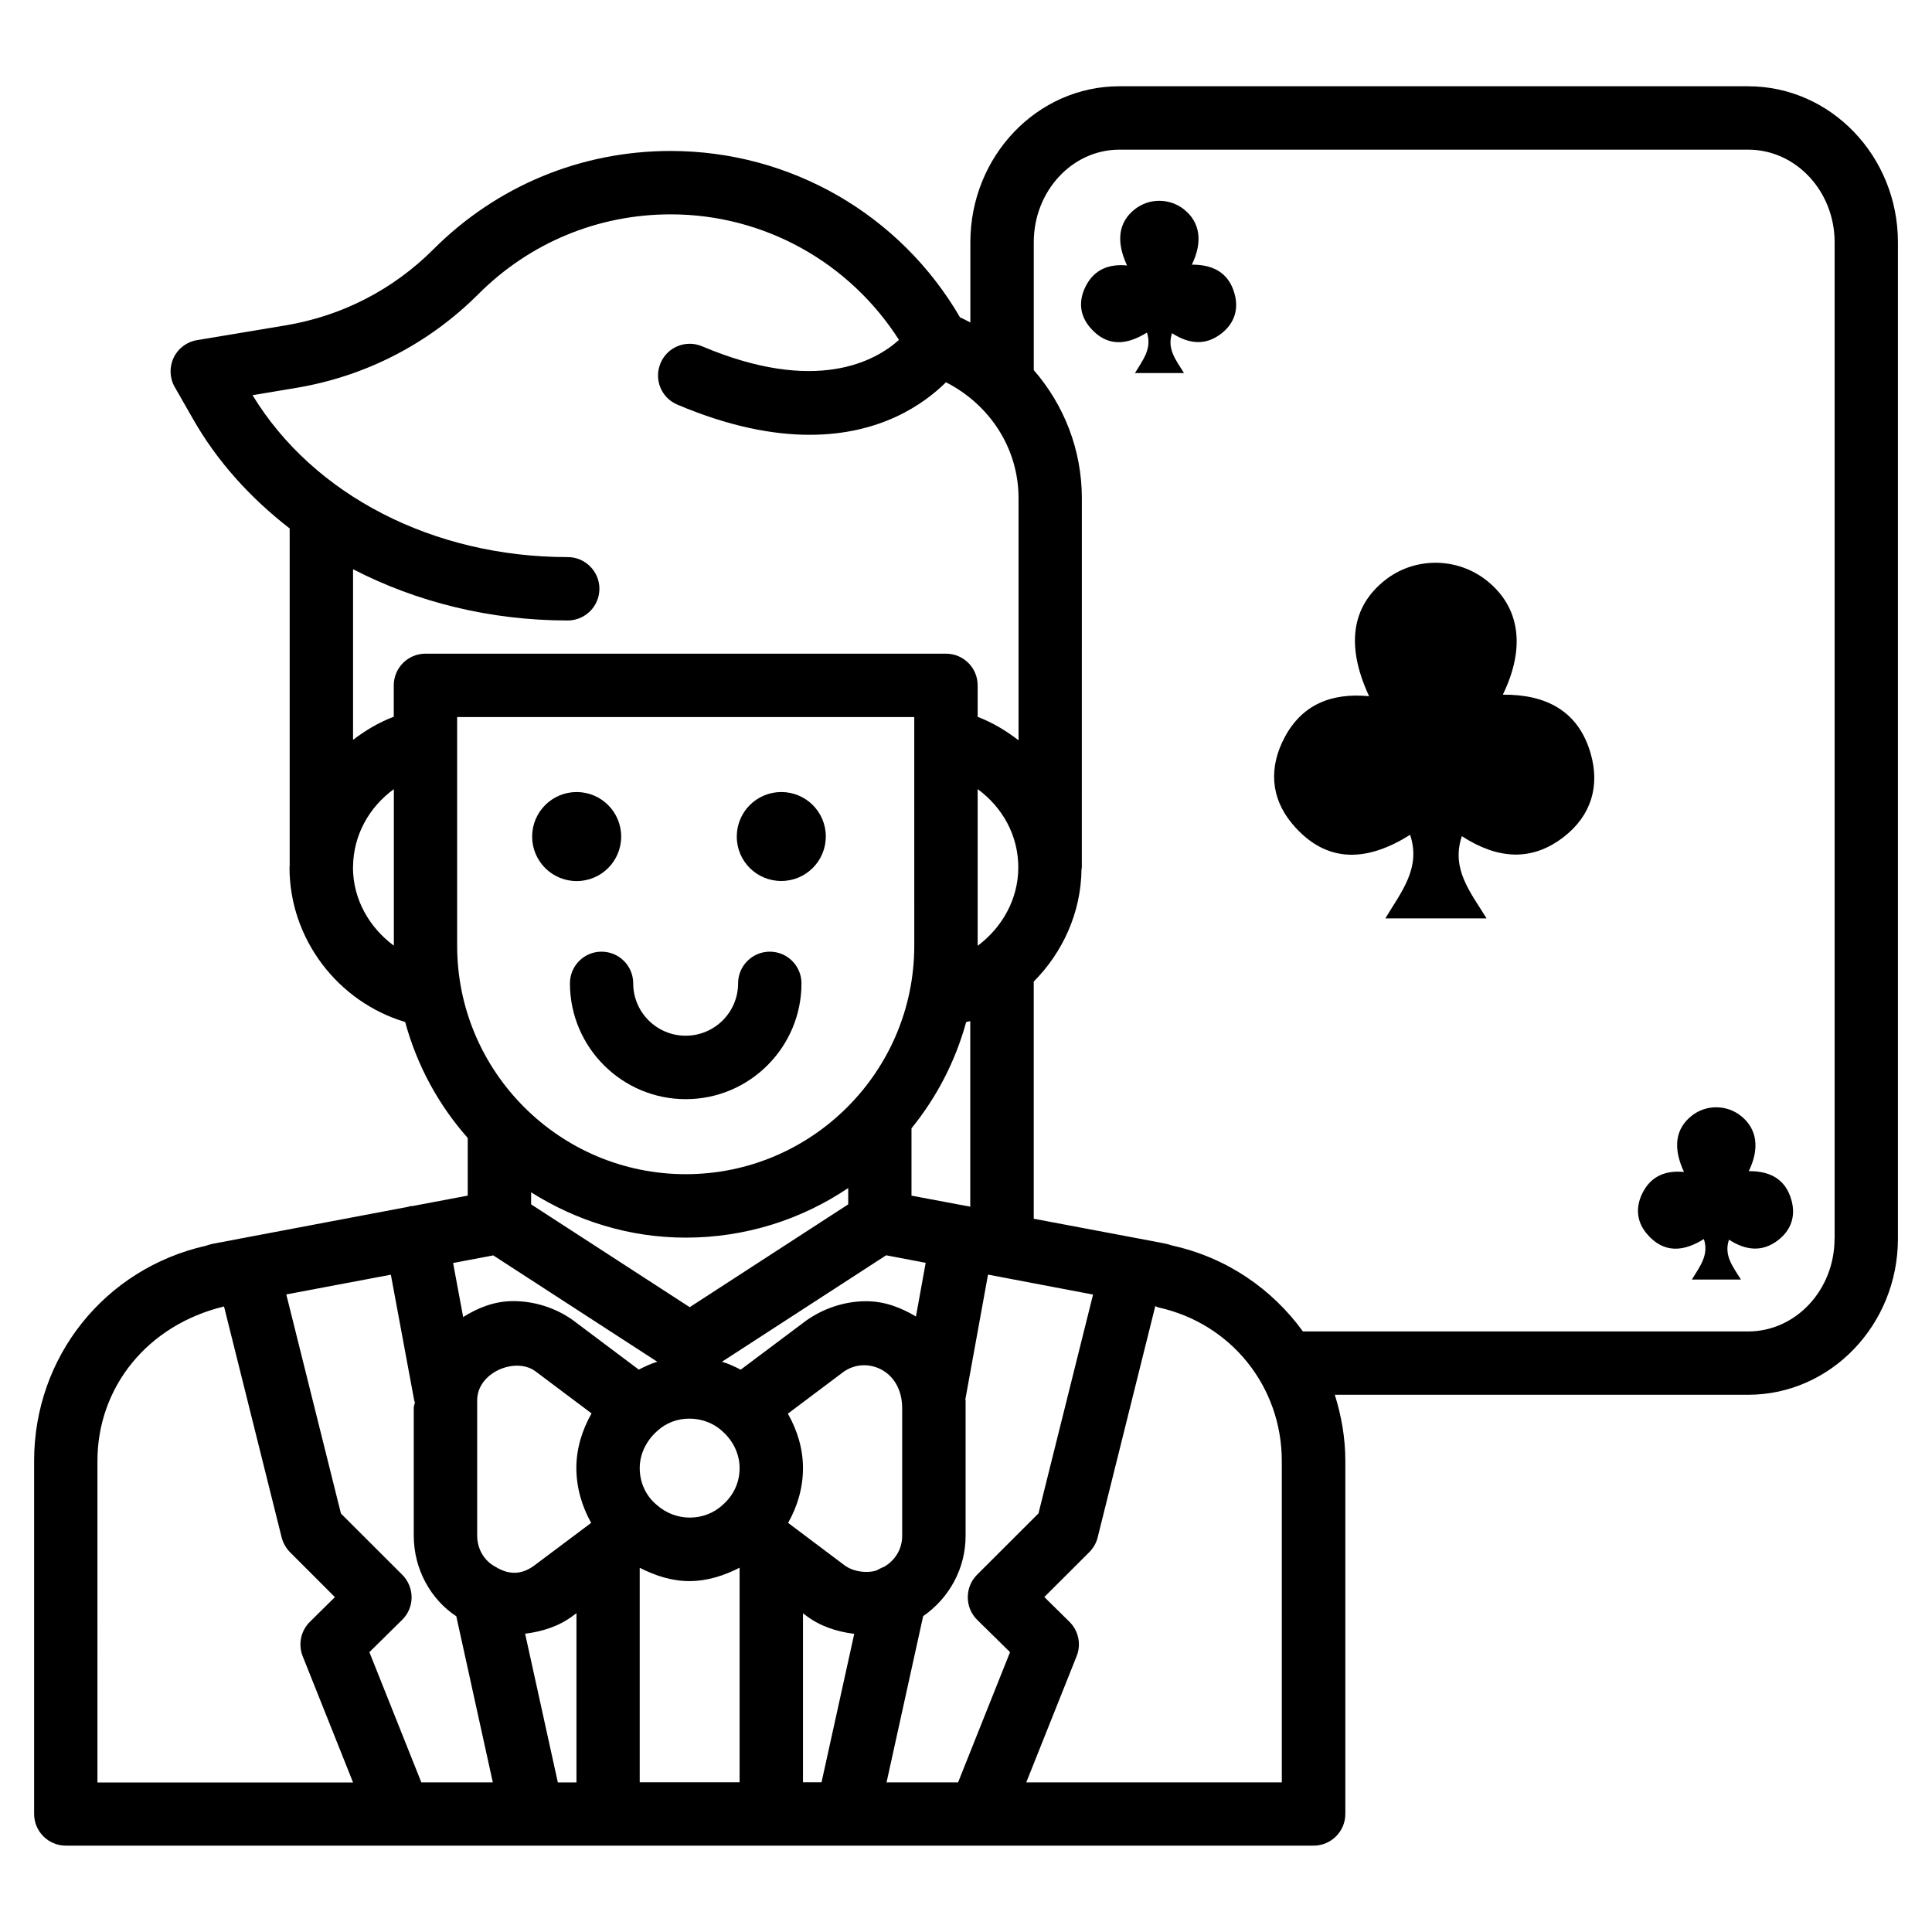
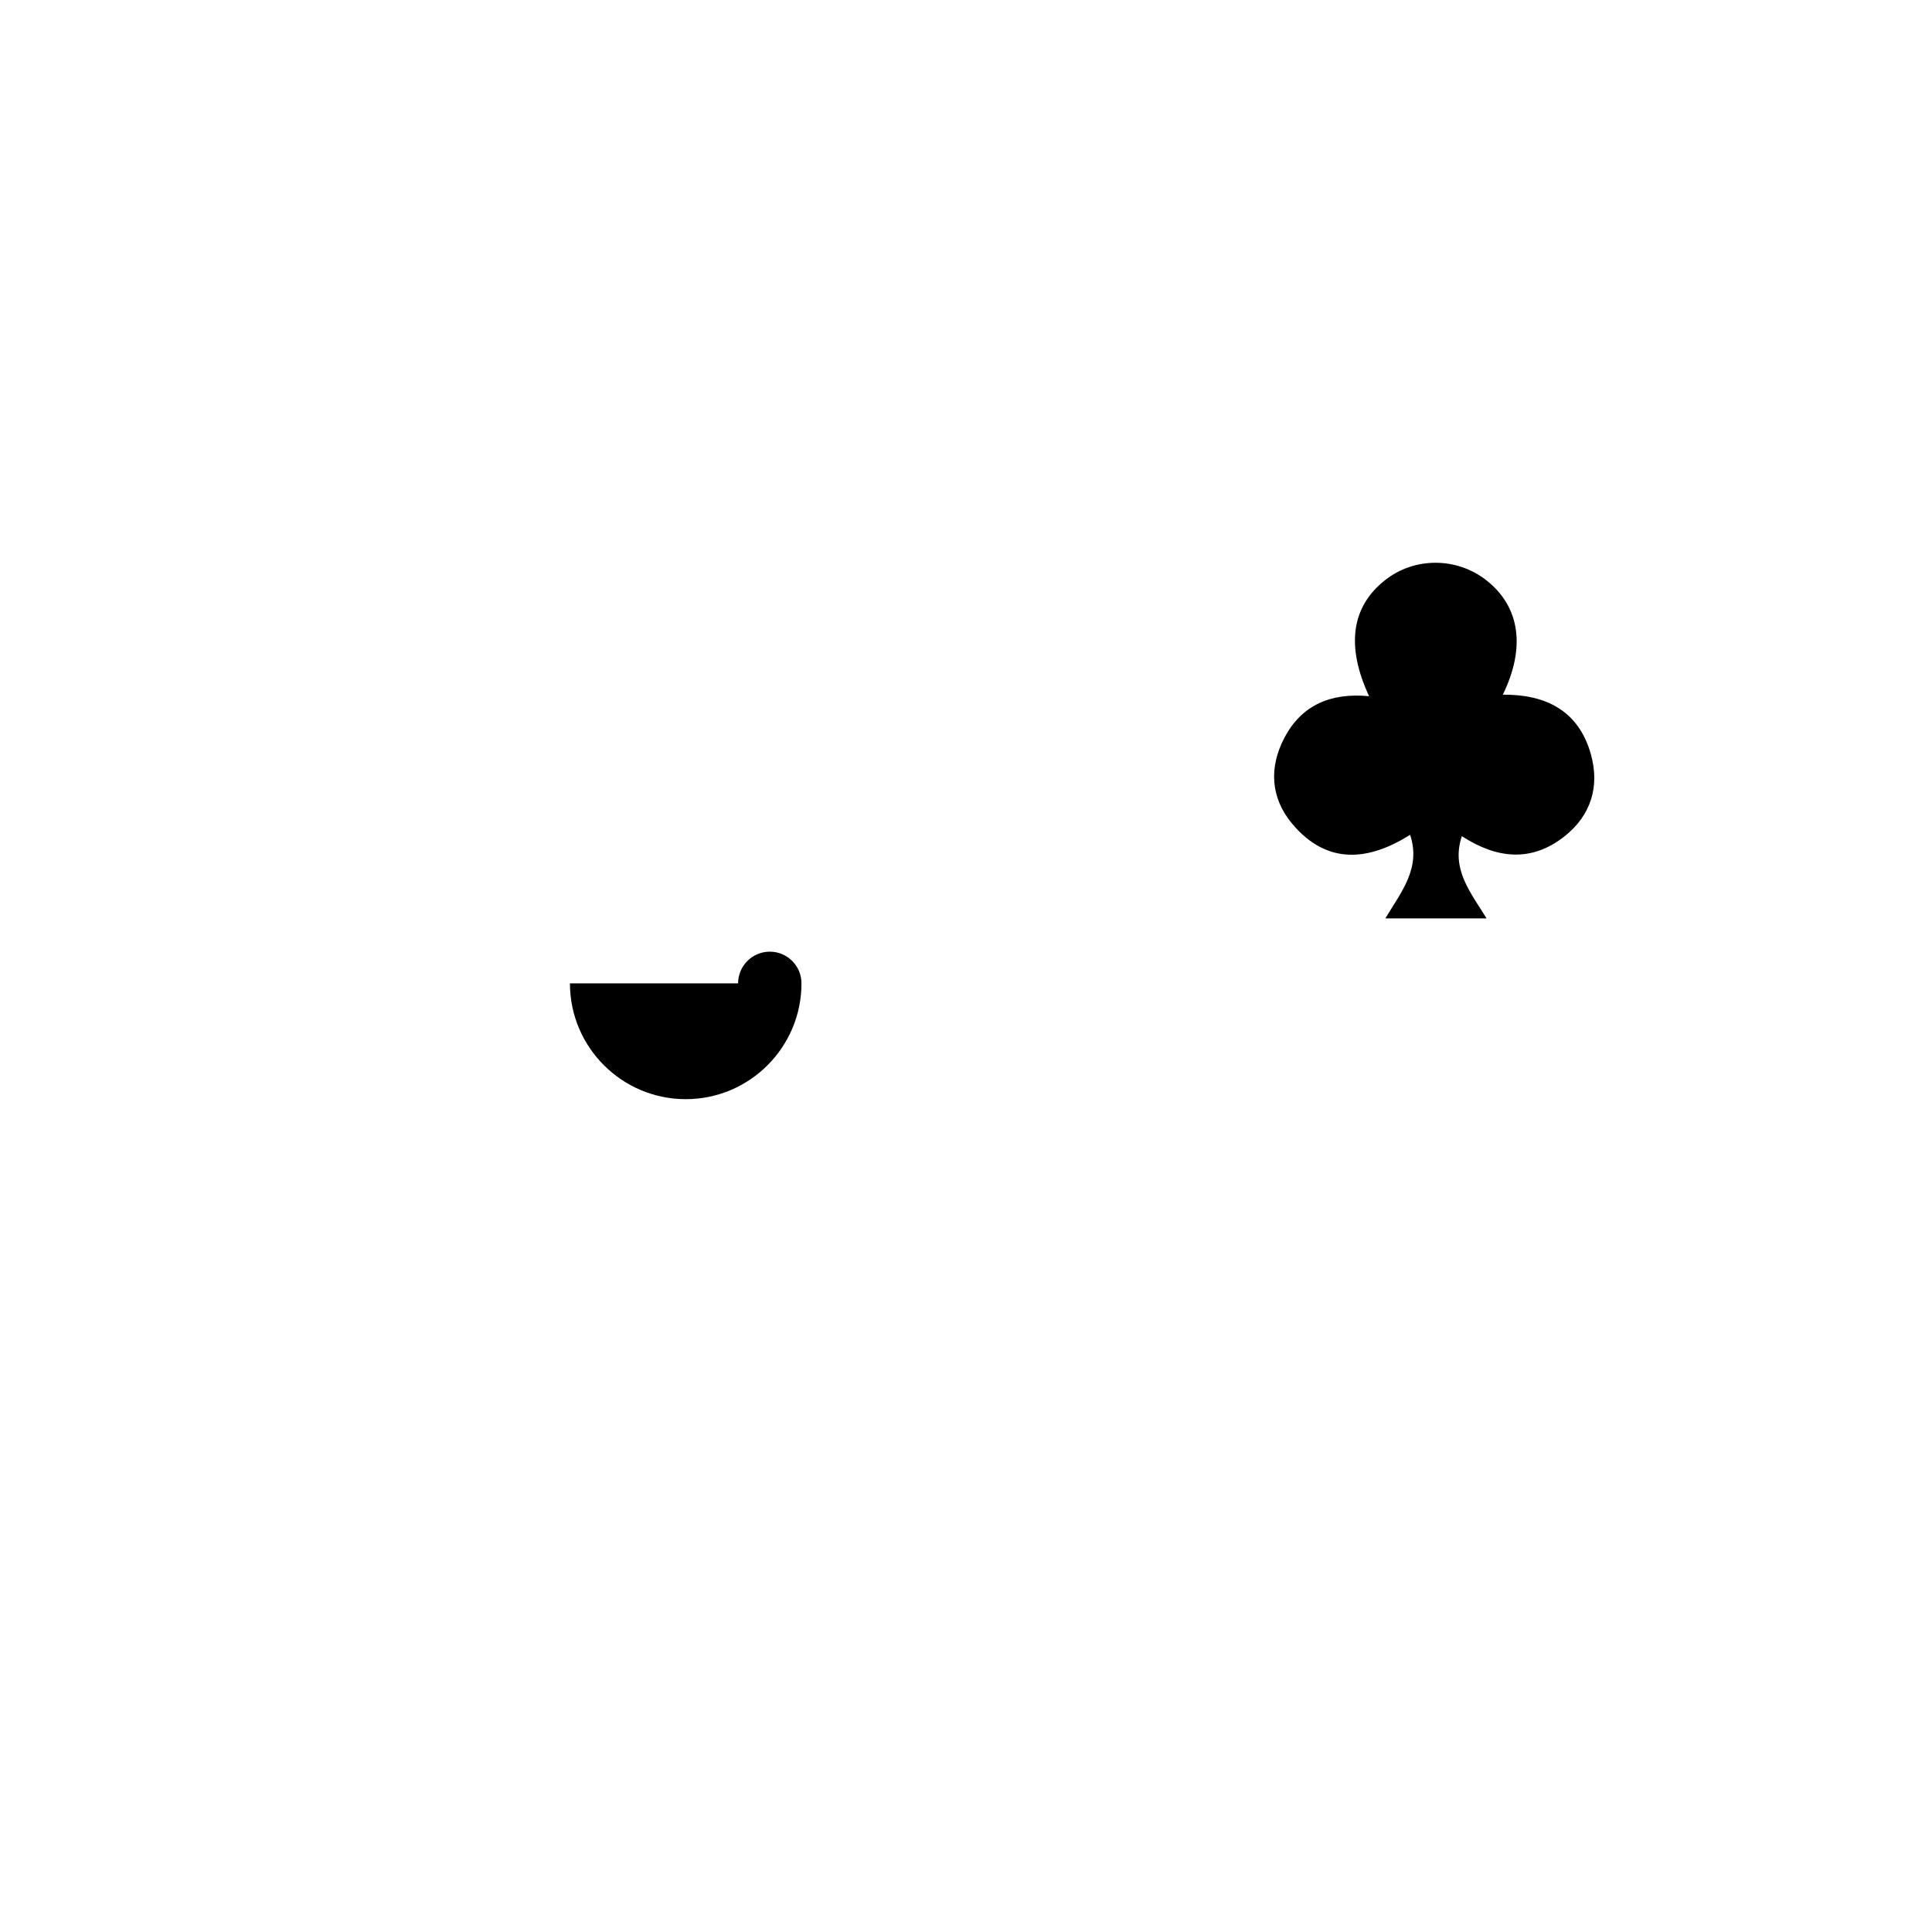
<svg xmlns="http://www.w3.org/2000/svg" fill="#000000" width="800px" height="800px" version="1.1" viewBox="144 144 512 512">
  <g>
-     <path d="m607.3 166.86h-166.68c-21.77 0-39.465 18.559-39.465 41.355v21.242c-0.922-0.441-1.785-0.965-2.731-1.344-15.871-27.289-44.965-44.105-76.703-44.105-23.723 0-46.016 9.238-62.809 26.008-10.707 10.727-24.266 17.719-39.254 20.215l-23.453 3.91c-2.688 0.441-5.016 2.184-6.191 4.66-1.176 2.477-1.07 5.394 0.293 7.766l4.914 8.586c6.422 11.254 15.219 20.887 25.547 28.887v89.383c0 0.168-0.043 0.316-0.043 0.461 0 19.02 12.867 35.645 30.648 40.957 3.148 11.566 8.859 22 16.582 30.73v15.281l-14.801 2.793c-0.148 0.02-0.273-0.043-0.418-0.02-0.168 0.02-0.273 0.148-0.441 0.168l-44.609 8.438c-0.062 0.02-0.105 0-0.148 0-0.02 0-0.043 0.02-0.062 0.043l-7.18 1.363c-0.441 0.082-1.09 0.293-1.742 0.504-26.809 6.066-45.512 29.453-45.512 56.992v93.582c0 4.641 3.758 8.398 8.398 8.398h330.69c4.641 0 8.398-3.777 8.398-8.398v-93.582c0-6.109-1.051-11.945-2.793-17.508h109.56c21.875 0 39.676-18.559 39.676-41.375v-264.05c0-22.797-17.801-41.336-39.672-41.336zm-204.34 406.41 8.711 8.566-13.77 34.512h-18.957l9.699-44.043c6.906-4.809 11.25-12.594 11.25-21.309v-35.855c0-0.105-0.062-0.211-0.062-0.316l6.004-33.043 27.836 5.289-14.465 58-16.27 16.246c-1.594 1.574-2.477 3.738-2.457 5.984-0.016 2.254 0.887 4.394 2.481 5.969zm-46.16 43.078v-44.797l0.797 0.586c3.672 2.812 8.164 4.281 12.785 4.848l-8.668 39.34h-4.914zm-64.969 0-8.668-39.402c4.641-0.566 9.109-2.035 12.723-4.785l0.883-0.652v44.859h-4.938zm-36.172 0-13.77-34.512 8.691-8.566c1.594-1.574 2.5-3.715 2.5-5.941 0-2.246-0.883-4.387-2.457-5.984l-16.27-16.246-14.484-58.062 27.711-5.227 6.215 33.461c0.02 0.105 0.125 0.148 0.148 0.25-0.02 0.566-0.293 1.008-0.293 1.594v33.84c0 8.965 4.535 16.941 11.273 21.371l9.676 44.02zm62.305-73.598c-2.812-2.352-4.43-5.879-4.43-9.676 0-3.672 1.68-7.242 4.66-9.867 2.352-2.141 5.289-3.254 8.48-3.254 3.273 0 6.34 1.156 8.648 3.234 0.043 0.043 0.062 0.062 0.105 0.105 2.898 2.539 4.578 6.109 4.578 9.781 0 3.801-1.617 7.328-4.68 9.91-4.559 4.109-12.113 4.488-17.363-0.234zm34.891 4.828c2.477-4.367 3.945-9.301 3.945-14.504 0-5.102-1.492-10.035-4.008-14.441l14.758-11.082c5.961-4.262 15.512-0.586 15.535 9.613v33.84c0 3.297-1.617 6.277-4.68 8.164-0.566 0.211-1.133 0.461-1.66 0.777-1.281 0.84-5.941 1.176-9.027-1.195zm33.879-54.688c-3.926-2.352-8.27-4.051-13.184-4.051-5.582 0-11.148 1.785-15.891 5.121l-17.359 13.016c-1.637-0.82-3.211-1.594-4.977-2.098l43.516-28.215 10.477 1.996zm16.355-98.242v-0.043-41.477c6.527 4.766 10.77 12.195 10.77 20.762-0.004 8.5-4.367 15.973-10.77 20.758zm-16.797-0.039c0 33.398-27.164 60.562-60.562 60.562-33.398 0-60.582-27.164-60.582-60.562v-60.586h121.14zm-101.54 65.367c11.902 7.496 25.883 12.008 40.977 12.008 15.934 0 30.73-4.848 43.055-13.141v4.324l-42.004 27.246-42.027-27.246zm15.91 87.602-14.926 11.188c-2.832 2.164-6.277 3.023-10.41 0.461-3-1.555-4.871-4.723-4.871-8.293v-35.832c0-7.41 10.078-11.523 15.344-7.766l14.969 11.23c-2.519 4.43-4.031 9.363-4.031 14.484 0.02 5.246 1.492 10.18 3.926 14.527zm12.867 11.902c4.094 2.078 8.461 3.527 13.141 3.527 4.809 0 9.258-1.469 13.328-3.547v56.867l-26.469-0.004zm87.371-95.727c-0.105-0.02-0.188-0.105-0.316-0.125-0.105-0.02-0.188 0.02-0.293 0l-14.738-2.769v-17.844c6.656-8.207 11.609-17.695 14.484-28.148 0.355-0.105 0.734-0.168 1.09-0.273v49.227zm-106.45-155.32c4.641 0 8.398-3.777 8.398-8.398 0-4.617-3.758-8.398-8.398-8.398-35.602 0-67.383-16.375-83.527-42.906l11.523-1.93c18.43-3.066 35.16-11.691 48.367-24.898 13.602-13.602 31.699-21.098 50.926-21.098 24.73 0 47.336 12.68 60.5 33.273-6.254 5.625-22 14.465-52.164 1.699-4.281-1.82-9.238 0.172-11.02 4.453-1.828 4.285 0.168 9.195 4.449 11 13.73 5.816 25.359 7.996 35.059 7.996 18.684 0 30.164-8.039 36.129-13.918 11.523 5.879 19.23 17.422 19.23 30.711v64.172c-3.273-2.539-6.863-4.703-10.832-6.215l-0.004-8.348c0-4.641-3.758-8.398-8.398-8.398h-137.94c-4.641 0-8.398 3.777-8.398 8.398v8.312c-3.945 1.488-7.516 3.629-10.789 6.129v-45.219c16.812 8.691 36.293 13.582 56.887 13.582zm-56.91 65.559c0-0.043 0.02-0.062 0.02-0.105v-0.25c0.082-8.398 4.344-15.809 10.812-20.508v41.48c-6.441-4.766-10.789-12.176-10.832-20.617zm37.18 102.7 43.473 28.191c-1.742 0.504-3.297 1.258-4.914 2.078l-17.59-13.203c-4.535-3.191-10.098-4.953-15.703-4.953-4.934 0-9.301 1.762-13.246 4.219l-2.664-14.316zm-104.9 54.473c0-19.48 13.184-36.023 33.547-40.934l15.262 61.172c0.379 1.469 1.133 2.832 2.203 3.926l11.922 11.922-6.633 6.551c-2.414 2.371-3.148 5.961-1.91 9.109l13.352 33.461h-67.742zm313.89 85.188h-67.742l13.352-33.461c1.258-3.129 0.504-6.719-1.91-9.109l-6.656-6.551 11.945-11.922c1.07-1.09 1.848-2.434 2.203-3.926l15.262-61.254c0.293 0.105 0.547 0.293 0.84 0.355 19.25 4.242 32.684 20.973 32.684 40.684l0.004 85.184zm146.46-144.07c0 13.562-10.266 24.562-22.883 24.562h-118c-8.145-11.211-20.133-19.566-34.617-22.754-0.859-0.293-1.68-0.504-2.164-0.586l-6.508-1.238-28.047-5.289v-62.852c7.684-7.727 12.531-18.262 12.66-29.766 0-0.168 0.082-0.293 0.082-0.461l0.008-97.871c0-12.848-4.746-24.75-12.742-33.945v-33.879c0-13.539 10.16-24.539 22.672-24.539h166.68c12.617 0 22.883 11 22.883 24.539v264.08z" />
-     <path d="m295.04 404.6c0 16.918 13.77 30.691 30.691 30.691 16.918 0 30.668-13.77 30.668-30.691 0-4.641-3.758-8.398-8.398-8.398s-8.398 3.777-8.398 8.398c0 7.66-6.234 13.875-13.898 13.875-7.66 0-13.898-6.215-13.898-13.875 0-4.641-3.758-8.398-8.398-8.398-4.633 0-8.367 3.758-8.367 8.398z" />
-     <path d="m308.62 365.7c0 6.516-5.281 11.797-11.797 11.797s-11.801-5.281-11.801-11.797 5.285-11.801 11.801-11.801 11.797 5.285 11.797 11.801" />
-     <path d="m351.05 377.47c6.508 0 11.797-5.269 11.797-11.797 0-6.527-5.293-11.777-11.797-11.777-6.508 0-11.797 5.269-11.797 11.797-0.004 6.531 5.266 11.777 11.797 11.777z" />
+     <path d="m295.04 404.6c0 16.918 13.77 30.691 30.691 30.691 16.918 0 30.668-13.77 30.668-30.691 0-4.641-3.758-8.398-8.398-8.398s-8.398 3.777-8.398 8.398z" />
    <path d="m542.26 328.1c6.109-12.531 4.535-23.238-4.242-30.23-7.894-6.277-19.188-6.32-27.039-0.062-8.836 7.012-10.328 17.422-4.156 30.691-10.117-0.965-17.844 2.309-22.418 10.98-4.156 7.852-3.715 15.953 2.035 22.82 9.277 11.062 20.301 9.824 31.258 2.938 2.938 8.836-2.352 15.113-6.57 22.148h26.828c-4.199-6.863-9.488-13.035-6.551-21.789 9.172 5.941 18.367 7.012 27.184 0.062 7.074-5.582 9.406-13.309 6.992-21.832-3.231-11.445-11.879-15.832-23.32-15.727z" />
-     <path d="m459.85 214.14c2.961-6.066 2.184-11.25-2.059-14.633-3.82-3.043-9.277-3.066-13.098-0.02-4.281 3.402-4.996 8.438-2.016 14.863-4.891-0.461-8.629 1.113-10.852 5.312-2.016 3.801-1.805 7.727 0.988 11.043 4.492 5.352 9.824 4.766 15.137 1.426 1.426 4.281-1.133 7.328-3.168 10.727h12.992c-2.035-3.316-4.598-6.32-3.168-10.559 4.449 2.875 8.902 3.402 13.16 0.02 3.422-2.707 4.555-6.445 3.379-10.559-1.559-5.543-5.754-7.664-11.297-7.621z" />
-     <path d="m607.44 454.37c2.961-6.066 2.184-11.25-2.059-14.633-3.82-3.043-9.277-3.066-13.098-0.02-4.281 3.402-4.996 8.438-2.016 14.863-4.891-0.461-8.629 1.113-10.852 5.312-2.016 3.801-1.805 7.727 0.988 11.043 4.492 5.352 9.824 4.766 15.137 1.426 1.426 4.281-1.133 7.328-3.168 10.727h12.992c-2.035-3.316-4.598-6.32-3.168-10.559 4.449 2.875 8.902 3.402 13.16 0.02 3.422-2.707 4.555-6.445 3.379-10.559-1.555-5.562-5.754-7.684-11.297-7.621z" />
  </g>
</svg>